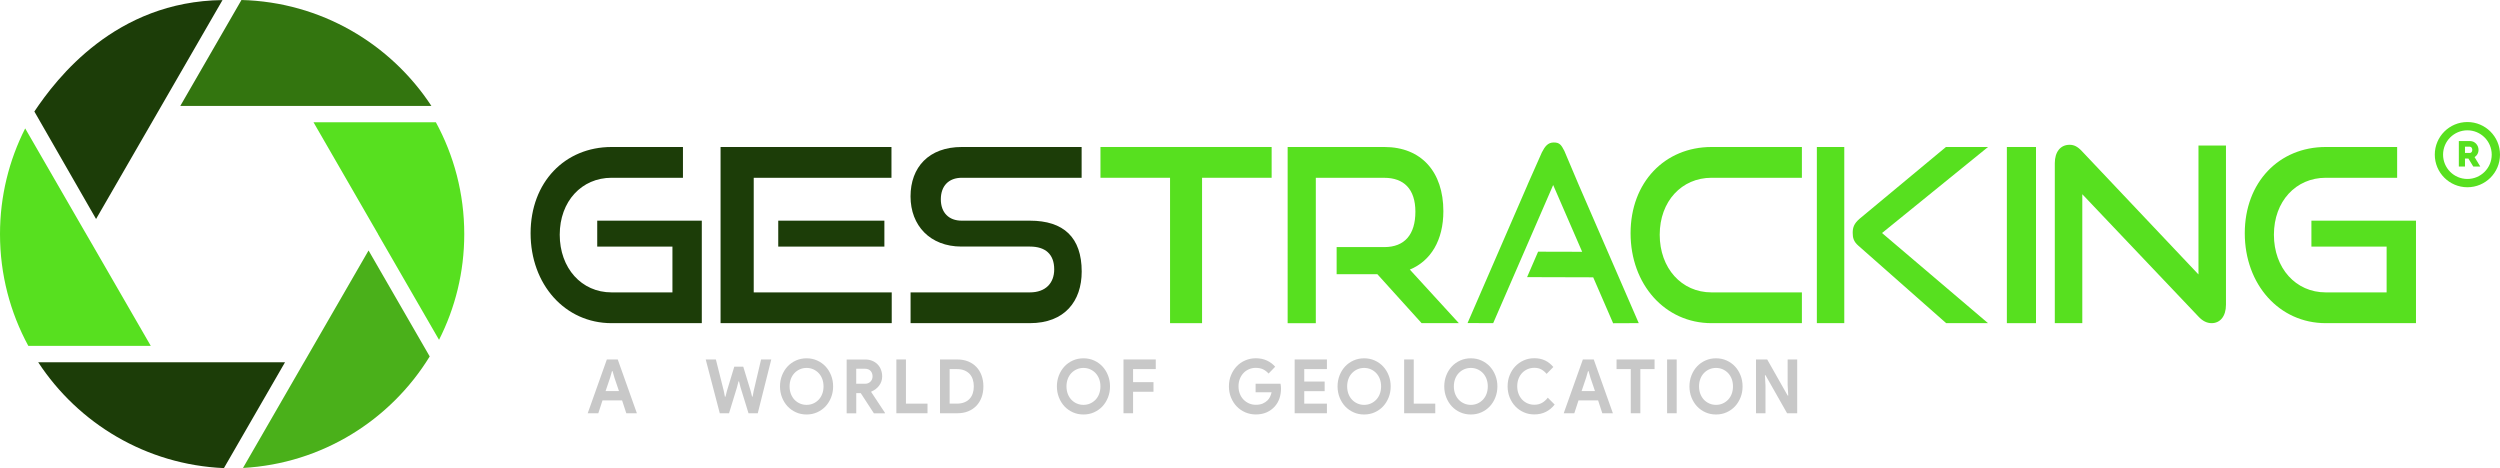
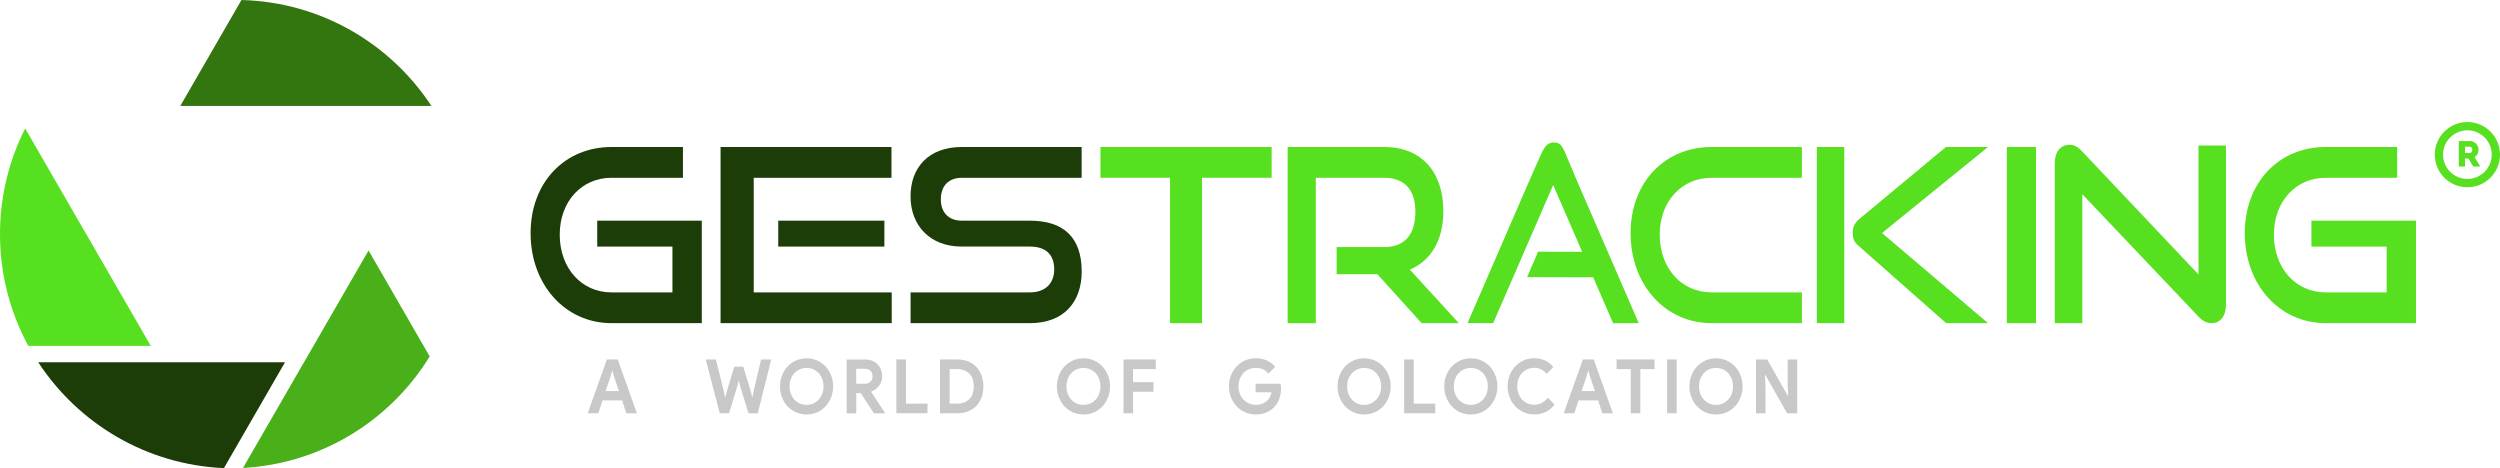
<svg xmlns="http://www.w3.org/2000/svg" id="Capa_2" viewBox="0 0 670.1 125.47">
  <defs>
    <style>.cls-1{fill:#c8c8c8;}.cls-2{fill:#1c3d08;}.cls-3{fill:#57e01f;}.cls-4{fill:#4ab01a;}.cls-5{fill:#33750f;}.cls-6{fill:none;stroke:#57e01f;stroke-miterlimit:10;stroke-width:.41px;}</style>
  </defs>
  <g id="Capa_1-2">
    <g>
      <path class="cls-1" d="M165.91,104.83l-1.22-3.6-.5-1.75h-.15l-.5,1.75-1.22,3.6h3.58Zm-3.26-8.48h2.93l5.13,14.42h-2.84l-1.12-3.44h-5.26l-1.12,3.44h-2.84l5.13-14.42Z" />
      <polygon class="cls-1" points="189.16 96.35 191.88 96.35 194 104.77 194.3 106.32 194.46 106.32 194.85 104.77 196.82 98.28 199.22 98.28 201.2 104.77 201.58 106.3 201.73 106.3 202.02 104.77 204 96.35 206.73 96.35 203.11 110.77 200.63 110.77 198.49 103.82 198.09 102.23 197.94 102.23 197.54 103.82 195.41 110.77 192.93 110.77 189.16 96.35" />
      <g>
        <path class="cls-1" d="M216.19,108.52c.64,0,1.23-.12,1.78-.36,.55-.24,1.03-.58,1.45-1.01,.41-.43,.74-.95,.97-1.56,.23-.61,.35-1.29,.35-2.02s-.12-1.41-.35-2.02c-.24-.61-.56-1.13-.97-1.56-.41-.43-.9-.76-1.45-1.01-.55-.24-1.15-.36-1.78-.36s-1.23,.12-1.78,.36c-.55,.24-1.03,.58-1.45,1.01-.41,.43-.74,.95-.97,1.56-.23,.61-.35,1.29-.35,2.02s.12,1.41,.35,2.02c.24,.61,.56,1.13,.97,1.56,.41,.43,.9,.77,1.45,1.01,.55,.24,1.15,.36,1.78,.36m0,2.58c-1.02,0-1.96-.19-2.83-.58-.87-.39-1.62-.92-2.26-1.6-.63-.68-1.13-1.48-1.49-2.4-.36-.92-.54-1.9-.54-2.95s.18-2.03,.54-2.95c.36-.92,.86-1.72,1.49-2.4,.64-.68,1.39-1.21,2.26-1.6,.87-.39,1.81-.58,2.83-.58s1.96,.19,2.83,.58,1.62,.92,2.26,1.6c.63,.68,1.13,1.48,1.49,2.4,.36,.92,.54,1.9,.54,2.95s-.18,2.03-.54,2.95c-.36,.92-.86,1.72-1.49,2.4-.64,.68-1.39,1.21-2.26,1.6s-1.81,.58-2.83,.58" />
        <path class="cls-1" d="M231.88,102.86c.59,0,1.06-.19,1.44-.57,.38-.37,.56-.85,.56-1.43,0-.26-.04-.5-.12-.75-.08-.24-.2-.46-.37-.65-.16-.19-.37-.34-.62-.45-.25-.11-.53-.17-.85-.17h-2.42v4.01h2.38Zm-4.95-6.5h4.97c.69,0,1.31,.11,1.87,.34,.56,.23,1.04,.54,1.44,.95,.4,.4,.71,.88,.92,1.44,.22,.56,.33,1.17,.33,1.82,0,.48-.08,.94-.23,1.36-.15,.42-.36,.8-.63,1.15-.27,.34-.58,.65-.93,.91-.36,.26-.73,.47-1.12,.62l-.02,.14,3.66,5.54v.16h-2.95l-3.53-5.42h-1.2v5.42h-2.57v-14.42Z" />
      </g>
      <polygon class="cls-1" points="240.26 96.35 242.83 96.35 242.83 108.19 248.61 108.19 248.61 110.77 240.26 110.77 240.26 96.35" />
      <g>
        <path class="cls-1" d="M256.46,108.19c.75,0,1.41-.11,1.98-.33,.57-.22,1.05-.53,1.43-.94,.38-.4,.67-.89,.86-1.46,.19-.57,.29-1.2,.29-1.9s-.1-1.33-.29-1.9c-.19-.57-.48-1.06-.86-1.46-.38-.4-.86-.71-1.43-.94-.57-.22-1.23-.33-1.98-.33h-1.92v9.26h1.92Zm-4.5-11.84h4.61c1.08,0,2.05,.17,2.92,.52,.86,.35,1.6,.84,2.21,1.48,.61,.64,1.08,1.4,1.4,2.29,.32,.89,.49,1.86,.49,2.92s-.16,2.05-.49,2.94c-.33,.89-.79,1.64-1.4,2.28-.61,.63-1.35,1.12-2.21,1.47-.86,.35-1.84,.52-2.92,.52h-4.61v-14.42Z" />
        <path class="cls-1" d="M290.41,108.52c.64,0,1.23-.12,1.78-.36,.55-.24,1.03-.58,1.45-1.01,.41-.43,.74-.95,.97-1.56,.23-.61,.35-1.29,.35-2.02s-.12-1.41-.35-2.02c-.24-.61-.56-1.13-.97-1.56-.41-.43-.9-.76-1.45-1.01-.55-.24-1.15-.36-1.78-.36s-1.23,.12-1.78,.36c-.55,.24-1.03,.58-1.45,1.01-.41,.43-.74,.95-.97,1.56-.23,.61-.35,1.29-.35,2.02s.12,1.41,.35,2.02c.24,.61,.56,1.13,.97,1.56,.41,.43,.9,.77,1.45,1.01,.55,.24,1.15,.36,1.78,.36m0,2.58c-1.02,0-1.96-.19-2.83-.58-.87-.39-1.62-.92-2.26-1.6-.63-.68-1.13-1.48-1.49-2.4-.36-.92-.54-1.9-.54-2.95s.18-2.03,.54-2.95c.36-.92,.86-1.72,1.49-2.4,.64-.68,1.39-1.21,2.26-1.6,.87-.39,1.81-.58,2.83-.58s1.96,.19,2.83,.58,1.62,.92,2.26,1.6c.63,.68,1.13,1.48,1.49,2.4,.36,.92,.54,1.9,.54,2.95s-.18,2.03-.54,2.95c-.36,.92-.86,1.72-1.49,2.4-.64,.68-1.39,1.21-2.26,1.6s-1.81,.58-2.83,.58" />
      </g>
      <polygon class="cls-1" points="301.14 96.35 309.79 96.35 309.79 98.93 303.71 98.93 303.71 102.43 309.18 102.43 309.18 105.01 303.71 105.01 303.71 110.77 301.14 110.77 301.14 96.35" />
      <path class="cls-1" d="M336.54,102.86h6.69c.04,.16,.07,.36,.09,.58,.03,.23,.04,.46,.04,.68,0,.93-.13,1.8-.4,2.62-.27,.82-.69,1.55-1.26,2.2-.61,.68-1.34,1.21-2.19,1.59-.85,.37-1.82,.56-2.91,.56-.99,0-1.93-.19-2.8-.56-.88-.38-1.64-.9-2.29-1.57-.65-.67-1.16-1.47-1.54-2.39-.38-.92-.57-1.92-.57-3.01s.19-2.09,.57-3.01c.38-.92,.89-1.71,1.54-2.39,.65-.67,1.41-1.2,2.29-1.57,.88-.37,1.81-.56,2.8-.56,1.11,0,2.09,.2,2.96,.6s1.62,.96,2.24,1.67l-1.77,1.83c-.44-.5-.94-.88-1.49-1.14-.55-.26-1.2-.39-1.96-.39-.62,0-1.21,.12-1.77,.35-.56,.24-1.05,.57-1.47,1-.42,.43-.75,.95-1,1.56-.25,.61-.37,1.29-.37,2.04s.12,1.43,.37,2.04c.25,.61,.58,1.13,1.01,1.56,.43,.43,.92,.76,1.48,1,.56,.24,1.16,.35,1.79,.35,.72,0,1.34-.11,1.84-.33,.5-.22,.93-.51,1.29-.86,.25-.24,.47-.55,.66-.92,.18-.37,.33-.78,.43-1.24h-4.29v-2.32Z" />
-       <polygon class="cls-1" points="349.59 98.93 349.59 102.27 355.06 102.27 355.06 104.85 349.59 104.85 349.59 108.19 355.67 108.19 355.67 110.77 347.02 110.77 347.02 96.35 355.67 96.35 355.67 98.93 349.59 98.93" />
      <path class="cls-1" d="M365.64,108.52c.64,0,1.23-.12,1.78-.36,.55-.24,1.03-.58,1.45-1.01,.41-.43,.74-.95,.97-1.56,.23-.61,.35-1.29,.35-2.02s-.12-1.41-.35-2.02c-.24-.61-.56-1.13-.97-1.56-.41-.43-.9-.76-1.45-1.01-.55-.24-1.15-.36-1.78-.36s-1.23,.12-1.78,.36c-.55,.24-1.03,.58-1.45,1.01-.41,.43-.74,.95-.97,1.56-.23,.61-.35,1.29-.35,2.02s.12,1.41,.35,2.02c.24,.61,.56,1.13,.97,1.56,.41,.43,.9,.77,1.45,1.01,.55,.24,1.15,.36,1.78,.36m0,2.58c-1.02,0-1.96-.19-2.83-.58-.87-.39-1.62-.92-2.26-1.6-.63-.68-1.13-1.48-1.49-2.4-.36-.92-.54-1.9-.54-2.95s.18-2.03,.54-2.95c.36-.92,.86-1.72,1.49-2.4,.64-.68,1.39-1.21,2.26-1.6,.87-.39,1.81-.58,2.83-.58s1.96,.19,2.83,.58,1.62,.92,2.26,1.6c.63,.68,1.13,1.48,1.49,2.4,.36,.92,.54,1.9,.54,2.95s-.18,2.03-.54,2.95c-.36,.92-.86,1.72-1.49,2.4-.64,.68-1.39,1.21-2.26,1.6s-1.81,.58-2.83,.58" />
      <polygon class="cls-1" points="376.37 96.35 378.94 96.35 378.94 108.19 384.71 108.19 384.71 110.77 376.37 110.77 376.37 96.35" />
      <g>
        <path class="cls-1" d="M394.24,108.52c.64,0,1.23-.12,1.78-.36,.55-.24,1.03-.58,1.45-1.01,.41-.43,.74-.95,.97-1.56,.23-.61,.35-1.29,.35-2.02s-.12-1.41-.35-2.02c-.24-.61-.56-1.13-.97-1.56-.41-.43-.9-.76-1.45-1.01-.55-.24-1.15-.36-1.78-.36s-1.23,.12-1.78,.36c-.55,.24-1.03,.58-1.45,1.01-.41,.43-.74,.95-.97,1.56-.23,.61-.35,1.29-.35,2.02s.12,1.41,.35,2.02c.24,.61,.56,1.13,.97,1.56,.41,.43,.89,.77,1.45,1.01,.55,.24,1.15,.36,1.78,.36m0,2.58c-1.02,0-1.96-.19-2.83-.58-.87-.39-1.62-.92-2.26-1.6-.63-.68-1.13-1.48-1.49-2.4-.36-.92-.54-1.9-.54-2.95s.18-2.03,.54-2.95c.36-.92,.86-1.72,1.49-2.4,.64-.68,1.39-1.21,2.26-1.6,.87-.39,1.81-.58,2.83-.58s1.96,.19,2.83,.58,1.62,.92,2.26,1.6c.63,.68,1.13,1.48,1.49,2.4,.36,.92,.54,1.9,.54,2.95s-.18,2.03-.54,2.95c-.36,.92-.86,1.72-1.49,2.4-.64,.68-1.39,1.21-2.26,1.6s-1.81,.58-2.83,.58" />
        <path class="cls-1" d="M416.7,108.45c-.67,.86-1.47,1.51-2.38,1.96-.91,.45-1.94,.67-3.07,.67-1.02,0-1.96-.19-2.83-.58s-1.62-.92-2.26-1.59c-.63-.67-1.14-1.47-1.51-2.39-.37-.92-.55-1.91-.55-2.97s.18-2.05,.55-2.97c.37-.92,.87-1.72,1.51-2.39,.64-.67,1.39-1.2,2.26-1.59s1.81-.58,2.83-.58c1.09,0,2.05,.2,2.89,.6s1.57,.99,2.22,1.75l-1.81,1.85c-.41-.5-.87-.89-1.4-1.19-.53-.29-1.15-.44-1.88-.44-.64,0-1.23,.12-1.79,.35-.56,.24-1.04,.57-1.46,1-.41,.43-.74,.95-.98,1.56-.24,.61-.36,1.29-.36,2.04s.12,1.43,.36,2.04c.24,.61,.57,1.13,.98,1.56,.41,.43,.9,.76,1.46,1,.56,.24,1.15,.35,1.79,.35,.76,0,1.44-.16,2.03-.49,.59-.33,1.11-.79,1.57-1.4l1.83,1.83Z" />
      </g>
      <path class="cls-1" d="M427.52,104.83l-1.22-3.6-.5-1.75h-.15l-.5,1.75-1.22,3.6h3.58Zm-3.26-8.48h2.93l5.13,14.42h-2.84l-1.12-3.44h-5.26l-1.12,3.44h-2.84l5.13-14.42Z" />
      <polygon class="cls-1" points="437.11 110.77 437.11 98.93 433.3 98.93 433.3 96.35 443.49 96.35 443.49 98.93 439.68 98.93 439.68 110.77 437.11 110.77" />
      <rect class="cls-1" x="446.85" y="96.35" width="2.57" height="14.42" />
      <path class="cls-1" d="M459.96,108.52c.64,0,1.23-.12,1.78-.36,.55-.24,1.03-.58,1.45-1.01,.41-.43,.74-.95,.97-1.56,.23-.61,.35-1.29,.35-2.02s-.12-1.41-.35-2.02c-.24-.61-.56-1.13-.97-1.56-.41-.43-.9-.76-1.45-1.01-.55-.24-1.15-.36-1.78-.36s-1.23,.12-1.78,.36c-.55,.24-1.03,.58-1.45,1.01-.41,.43-.74,.95-.97,1.56-.23,.61-.35,1.29-.35,2.02s.12,1.41,.35,2.02c.24,.61,.56,1.13,.97,1.56,.41,.43,.9,.77,1.45,1.01,.55,.24,1.15,.36,1.78,.36m0,2.58c-1.02,0-1.96-.19-2.83-.58-.87-.39-1.62-.92-2.26-1.6-.63-.68-1.13-1.48-1.49-2.4-.36-.92-.54-1.9-.54-2.95s.18-2.03,.54-2.95c.36-.92,.86-1.72,1.49-2.4,.64-.68,1.39-1.21,2.26-1.6,.87-.39,1.81-.58,2.83-.58s1.96,.19,2.83,.58,1.62,.92,2.26,1.6c.63,.68,1.13,1.48,1.49,2.4,.36,.92,.54,1.9,.54,2.95s-.18,2.03-.54,2.95c-.36,.92-.86,1.72-1.49,2.4-.64,.68-1.39,1.21-2.26,1.6s-1.81,.58-2.83,.58" />
      <polygon class="cls-1" points="470.68 96.35 473.68 96.35 479.16 106.02 479.32 106.02 479.16 103.24 479.16 96.35 481.72 96.35 481.72 110.77 479.01 110.77 473.22 100.56 473.07 100.56 473.22 103.34 473.22 110.77 470.68 110.77 470.68 96.35" />
      <g>
        <polygon class="cls-3" points="313.62 86.62 313.62 47.65 294.97 47.65 294.97 39.4 340.85 39.4 340.85 47.65 322.2 47.65 322.2 86.62 313.62 86.62" />
        <g>
          <path class="cls-3" d="M381.05,86.62l-11.86-13.12h-10.92v-7.27h12.78c5.46,0,8.33-3.38,8.33-9.48s-3.12-9.09-8.33-9.09h-18.36v38.97h-7.55V39.4h25.91c9.95,0,15.83,6.69,15.83,17.21,0,7.79-3.36,13.32-8.99,15.65l13.13,14.35h-9.97Z" />
          <path class="cls-3" d="M439.24,86.59l-16.13-37.16-3.8-8.98c-.84-1.62-1.27-2.26-2.84-2.26s-2.36,1.04-3.19,2.66l-3.8,8.58h.01l-16.13,37.16,6.87,.03,16.08-37.03,7.77,17.9-11.81-.03-2.95,6.82,17.72,.05,5.34,12.31,6.86-.03Z" />
        </g>
        <path class="cls-2" d="M208.6,59.14h28.45v6.95h-28.45v-6.95Zm-15.46,27.47V39.4h45.81v8.25h-36.92v30.72h36.99v8.25h-45.88Z" />
        <g>
          <path class="cls-2" d="M244.07,86.62v-8.25h31.99c4.18,0,6.51-2.47,6.51-6.17,0-4.03-2.33-6.11-6.51-6.11h-18.35c-8.42,0-13.65-5.65-13.65-13.44s4.86-13.25,13.77-13.25h32.09v8.25h-32.09c-3.57,0-5.65,2.21-5.65,5.78s2.15,5.72,5.59,5.72h18.28c9.04,0,13.89,4.48,13.89,13.64,0,7.92-4.55,13.83-13.89,13.83h-31.99Z" />
          <path class="cls-2" d="M163.92,86.62c-12.48,0-21.7-10.39-21.7-24.1s9.22-23.12,21.7-23.12h19.14v8.25h-19.14c-7.99,0-13.89,6.3-13.89,15.26s5.84,15.46,13.89,15.46h16.32v-12.28h-20.16v-6.95h28.03v27.47h-24.19Z" />
          <path class="cls-3" d="M623.39,86.62c-12.48,0-21.7-10.39-21.7-24.1s9.22-23.12,21.7-23.12h19.14v8.25h-19.14c-7.99,0-13.89,6.3-13.89,15.26s5.84,15.46,13.89,15.46h16.32v-12.28h-20.16v-6.95h28.03v27.47h-24.19Z" />
          <path class="cls-3" d="M40.41,92.7l-.26-.45h0s-15.56-26.95-15.56-26.95l-2.12-3.65h0S6.75,34.42,6.75,34.42C2.44,42.93,0,52.55,0,62.75c0,10.85,2.75,21.05,7.59,29.96H40.41Z" />
          <path class="cls-2" d="M76.39,97.11H42.94s-32.7-.01-32.7-.01c10.74,16.4,28.94,27.47,49.78,28.37l16.37-28.36Z" />
          <path class="cls-5" d="M82.92,28.39h32.71C104.69,11.71,86.03,.55,64.72,0l-16.39,28.39h34.59Z" />
-           <path class="cls-3" d="M101.32,62.76l16.36,28.33c4.32-8.52,6.76-18.14,6.76-28.35,0-10.86-2.76-21.06-7.61-29.97h-32.8l17.3,29.97h0Z" />
          <path class="cls-4" d="M98.78,67.15l-17.29,29.95h-.01l-16.35,28.33c21.19-1.16,39.58-12.83,50.05-29.89l-16.39-28.4Z" />
-           <path class="cls-2" d="M59.64,.02C30.92,.35,15.16,21.02,9.21,29.89l16.54,28.81L59.64,.02Z" />
          <path class="cls-3" d="M458.76,86.62c-12.48,0-21.7-10.39-21.7-24.1s9.22-23.12,21.7-23.12h24.22v8.25h-24.22c-7.99,0-13.89,6.3-13.89,15.26s5.84,15.46,13.89,15.46h24.22v8.25h-24.22Z" />
          <path class="cls-3" d="M521.65,86.62l-23.55-20.78c-1.27-1.1-1.5-2.14-1.5-3.44,0-1.43,.35-2.47,1.85-3.77l23.14-19.23h11.28l-28.41,23.06,28.41,24.16h-11.23Zm-34.66-47.22h7.35v47.22h-7.35V39.4Z" />
        </g>
        <rect class="cls-3" x="537.92" y="39.4" width="7.81" height="47.22" />
        <g>
          <path class="cls-3" d="M558.14,52.06v34.55h-7.37V43.75c0-3.05,1.52-4.94,3.96-4.94,1.16,0,2.13,.45,3.29,1.69l31.26,33.06V39.01h7.37v42.67c0,3.12-1.58,4.94-3.84,4.94-1.28,0-2.44-.59-3.53-1.76l-31.14-32.8Z" />
          <path class="cls-3" d="M661.36,34.93c-3.6,0-6.52,2.92-6.52,6.52s2.92,6.52,6.52,6.52,6.52-2.92,6.52-6.52-2.92-6.52-6.52-6.52m8.74,6.52c0,4.83-3.91,8.74-8.74,8.74s-8.74-3.91-8.74-8.74,3.91-8.74,8.74-8.74,8.74,3.91,8.74,8.74" />
          <path class="cls-3" d="M660.51,41.19h1.56c.11,0,.22-.03,.32-.08,.1-.06,.18-.13,.26-.22,.07-.09,.13-.2,.17-.33,.04-.13,.06-.26,.06-.41s-.03-.29-.07-.41c-.05-.13-.11-.24-.19-.33s-.17-.17-.28-.22c-.11-.05-.21-.08-.32-.08h-1.51v2.07Zm-1.24,3.24v-6.41h2.83c.29,0,.57,.06,.82,.18,.25,.12,.47,.29,.65,.49,.18,.2,.32,.43,.42,.69,.1,.26,.15,.51,.15,.77,0,.42-.1,.79-.31,1.13s-.49,.58-.84,.74l1.46,2.41h-1.4l-1.31-2.15h-1.23v2.15h-1.24Z" />
          <path class="cls-6" d="M660.51,41.19h1.56c.11,0,.22-.03,.32-.08,.1-.06,.18-.13,.26-.22,.07-.09,.13-.2,.17-.33,.04-.13,.06-.26,.06-.41s-.03-.29-.07-.41c-.05-.13-.11-.24-.19-.33s-.17-.17-.28-.22c-.11-.05-.21-.08-.32-.08h-1.51v2.07Zm-1.24,3.24v-6.41h2.83c.29,0,.57,.06,.82,.18,.25,.12,.47,.29,.65,.49,.18,.2,.32,.43,.42,.69,.1,.26,.15,.51,.15,.77,0,.42-.1,.79-.31,1.13s-.49,.58-.84,.74l1.46,2.41h-1.4l-1.31-2.15h-1.23v2.15h-1.24Z" />
        </g>
      </g>
    </g>
  </g>
</svg>